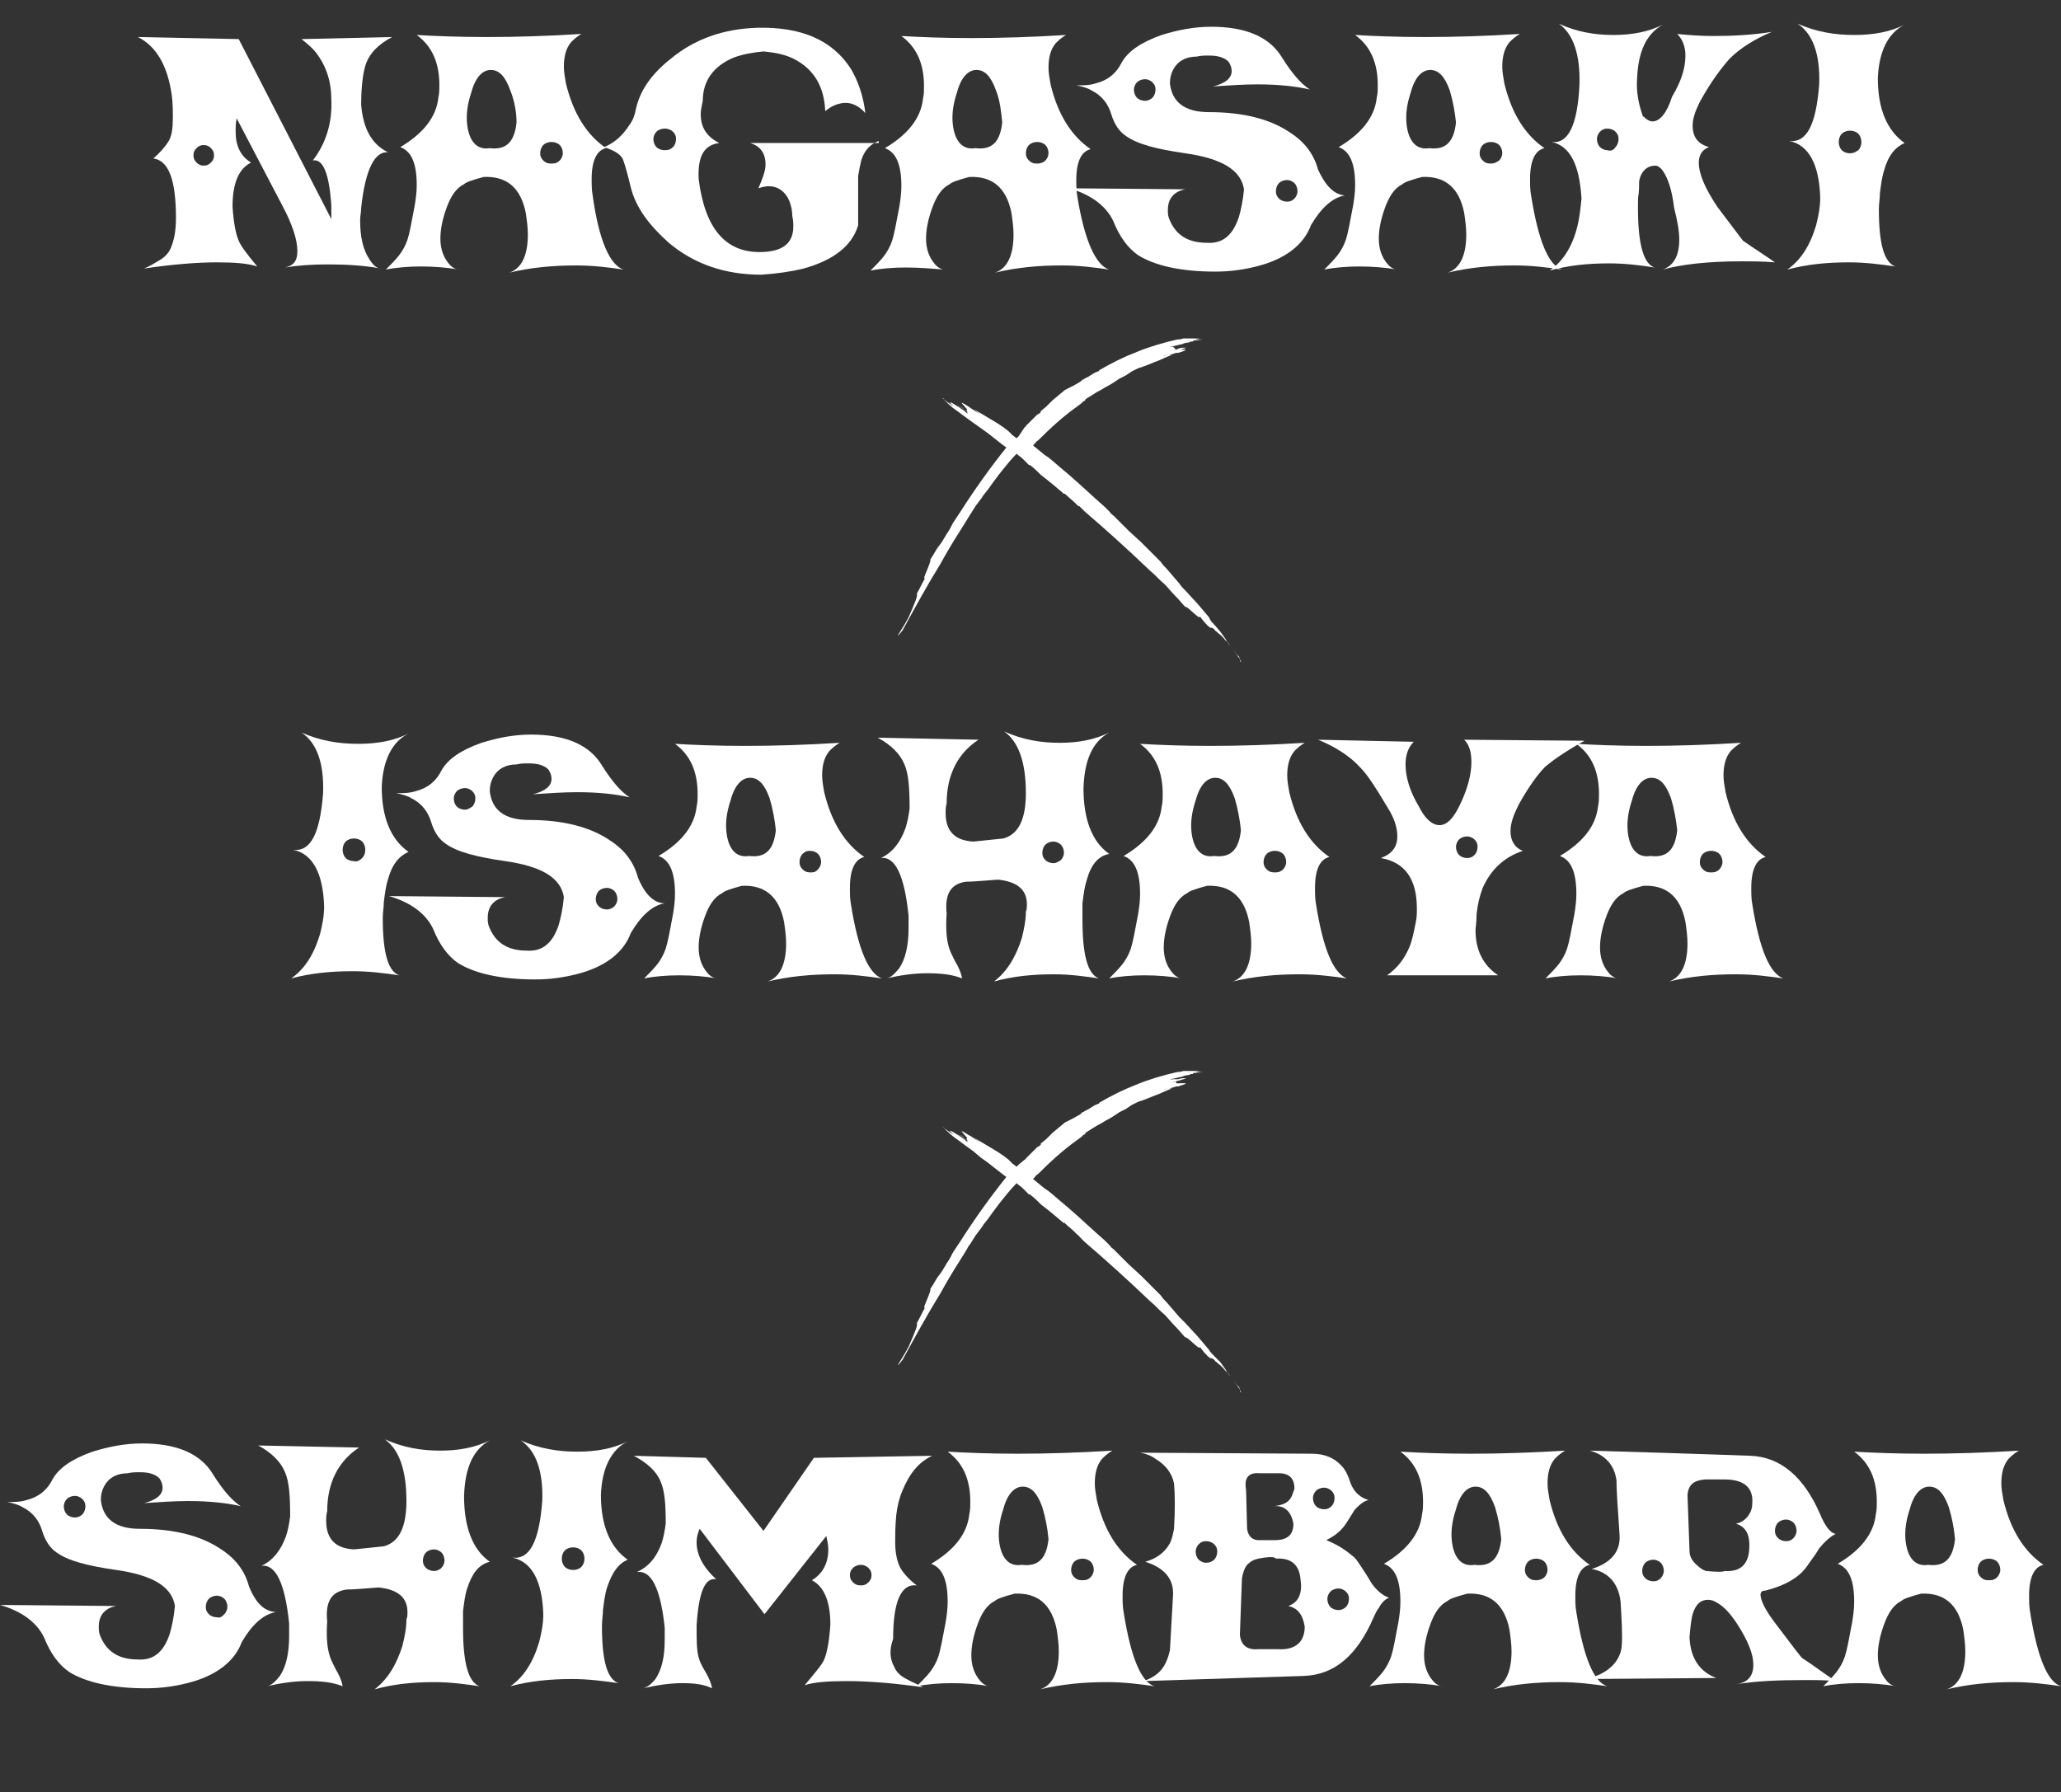
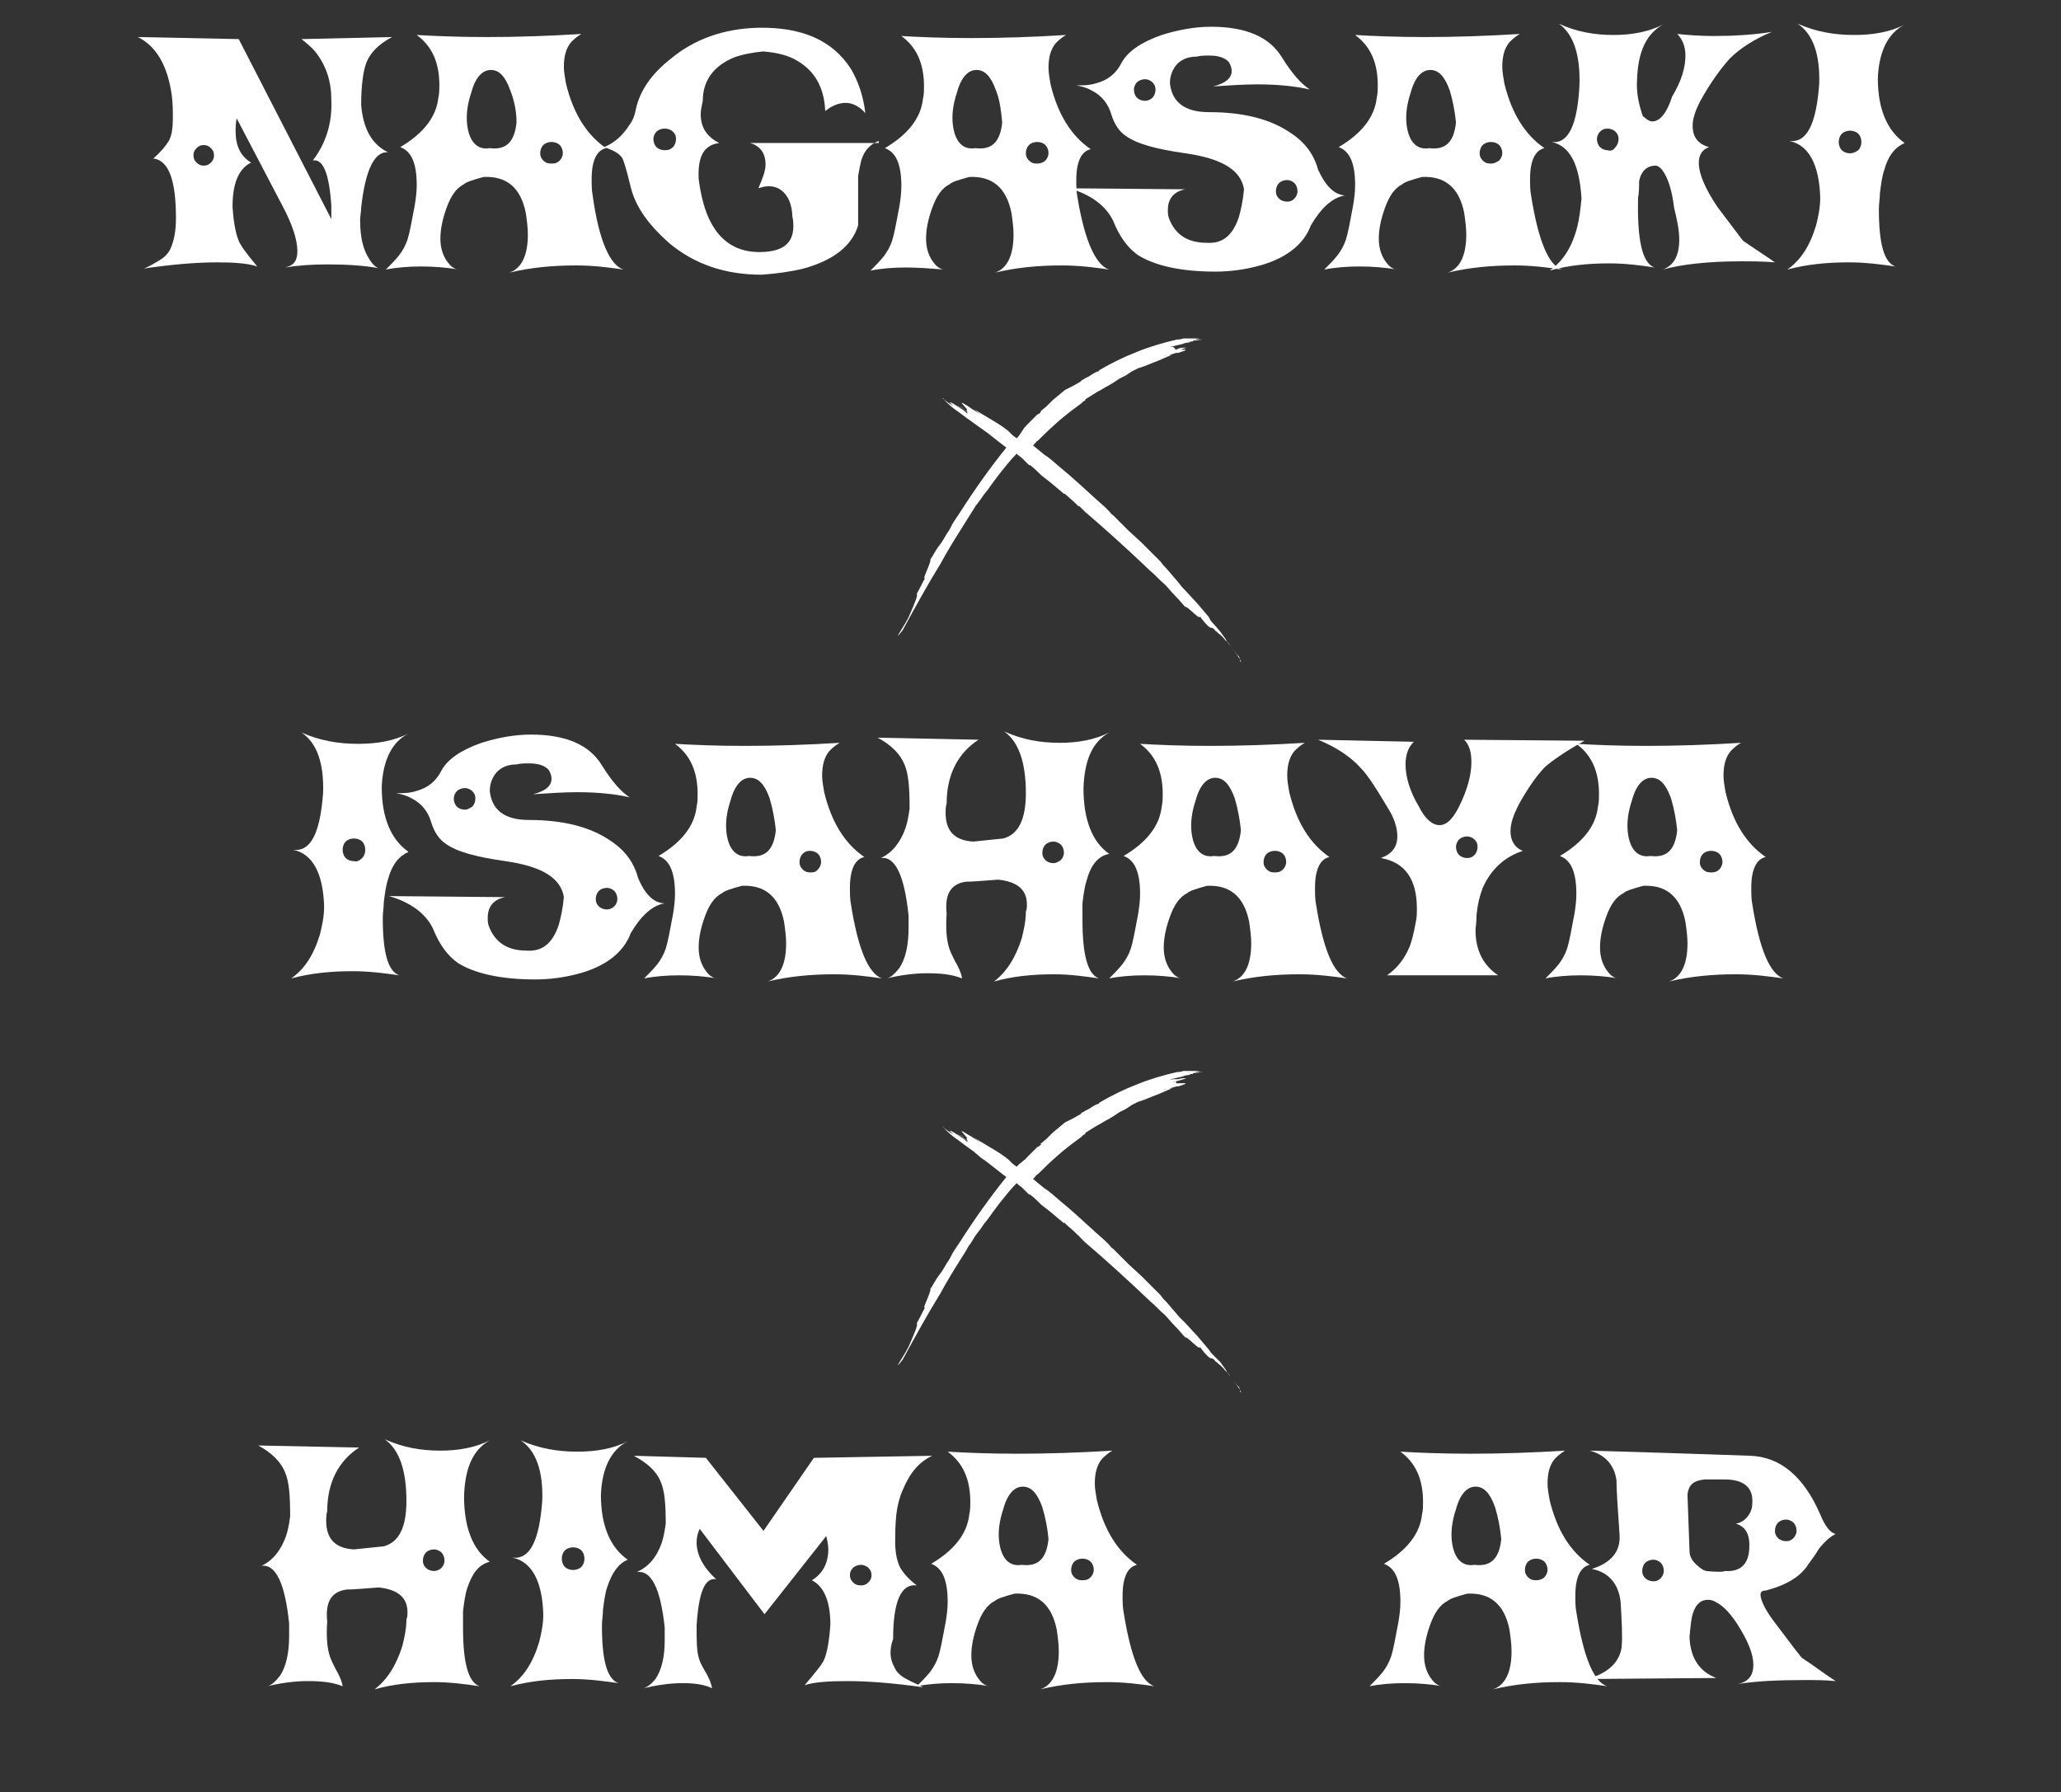
<svg xmlns="http://www.w3.org/2000/svg" version="1.1" id="レイヤー_1" x="0px" y="0px" viewBox="0 0 200.3 174.2" style="enable-background:new 0 0 200.3 174.2;" xml:space="preserve">
  <rect x="0" y="0" width="200.3" height="174.2" fill="#333333" stroke="none" />
  <style type="text/css">
	.st0{fill:#FFFFFF;}
	.st1{enable-background:new    ;}
</style>
  <path class="st0" d="M120.6,64.2l-1-1.4c-0.2-0.2-0.4-0.5-0.5-0.7l-0.5-0.7l-0.6-0.7c-0.2-0.2-0.4-0.4-0.5-0.7l-1.1-1.3l-1.2-1.3  c-0.2-0.2-0.4-0.4-0.6-0.7l-0.6-0.7l-0.6-0.7c-0.2-0.2-0.4-0.4-0.6-0.7l-1.2-1.2l-0.7-0.7l-1.2-1.1l-1.5-1.5  c-0.2-0.1-0.3-0.3-0.4-0.4l-0.4-0.4l-0.9-0.8c-1.2-1.1-2.4-2.2-3.5-3.1c-0.6-0.5-1-0.9-1.5-1.2l-1.1-0.9l0,0  c0.2-0.2,0.3-0.4,0.5-0.5c1.2-1.2,2.4-2.3,3.8-3.3l0.4-0.3l0.2-0.2c0.1,0,0.2-0.1,0.2-0.2l0.8-0.5c0.3-0.2,0.5-0.3,0.7-0.4l0.5-0.3  l0.2-0.1l0.5-0.3l0.3-0.2l0.3-0.2l0.6-0.3l0.3-0.2l0.3-0.2l0.6-0.3l0.3-0.1c0.1,0,0.2-0.1,0.3-0.1l1-0.4c0.6-0.2,1.1-0.5,1.7-0.7  l-0.4,0c-0.2,0-0.3,0.1-0.4,0.1c0.2-0.1,0.3-0.1,0.5-0.1l0.4-0.1l0.3-0.1h0.2c1.3-0.4,0.6-0.3,0-0.3c-0.2,0-0.2,0-0.2,0s0-0.1-0.3,0  l0.3-0.1h0.2l0.6-0.1c-0.2,0-0.4,0-0.6,0.1l-0.4,0.2h-0.1h0.3l0.4-0.1l0.6-0.2c-0.3,0-0.5,0-0.8,0.1l-0.3,0l-0.2-0.2  c-0.1,0-0.2,0.1-0.2,0c0.4-0.1,0.9-0.2,1.3-0.3c-0.2,0-0.4,0-0.6,0.1l0.9-0.2c0.1,0,0.2,0,0.3-0.1h0.2c0.1-0.1,0.1-0.1,0-0.1h-0.2  c-0.1,0-0.3,0-0.4,0.1l0.2-0.1h0.2h0.4c0.3-0.1,0.6-0.1,0.8-0.1l0,0c-0.2,0-0.6,0-0.8,0.1l0.8-0.1h-0.2c-0.2,0-0.4,0-0.6,0l0.5-0.1  H115c-0.3,0.1-0.5,0.1-0.6,0.1c-1.3,0.3-2.7,0.7-3.9,1.2c-1.3,0.5-2.5,1.1-3.7,1.8c0,0.1,0.2,0-0.1,0.1s-0.6,0.3-0.9,0.5l-0.4,0.2  c-0.1,0.1-0.1,0.1-0.2,0.1l-0.2,0.2v0l-0.7,0.4l-0.2,0.1l-0.2,0.1l-0.4,0.2l-0.6,0.5l-0.6,0.5l-0.3,0.3l-0.3,0.3l-0.6,0.5  c0.1,0,0.1,0,0,0.1l-0.1,0.1l-0.2,0.1l-0.3,0.3c-0.2,0.2-0.4,0.4-0.6,0.6l-0.2,0.2c0,0.1-0.1,0.1-0.1,0.1L99,42.4l-0.2,0.2l-0.4-0.3  l-0.2-0.2L98,41.9c-0.6-0.5-1.3-0.9-1.8-1.2l-1.5-0.9l0.6,0.5c-0.4-0.3-0.8-0.5-1.2-0.8c-1.1-0.7-0.5-0.2-0.2,0.2  c0.3,0.2-0.2,0,0.2,0.4l-0.4-0.3l-0.4-0.3c0.2,0.1,0.3,0.2,0.4,0.3s0.4,0.3,0.3,0.3c-0.3-0.2-0.7-0.5-1-0.7c0.2,0.2,0.4,0.3,0.6,0.4  c0.3,0.2,0.5,0.4,0.4,0.4c-0.3-0.3-0.6-0.5-1-0.7l0.5,0.3c-1-0.7-1.6-1-0.8-0.3c-0.3-0.2-0.8-0.5-1.1-0.8l0,0l0.6,0.4l-0.6-0.4  c0.1,0,0.1,0,0.1,0.1l0.4,0.3l-0.4-0.3c0.1,0.1,0.2,0.2,0.3,0.3c0.4,0.4,0.8,0.7,1.1,0.9l0.4,0.3l0.4,0.3l0.7,0.5l0.7,0.5l0.7,0.5  l1.4,1.1l0.4,0.3c-1.6,2-3.1,4.1-4.5,6.3l-0.6,0.9c-0.2,0.3-0.3,0.6-0.5,0.9c-0.3,0.4-0.5,0.9-0.9,1.4s-0.6,1-0.9,1.4  c0.1,0-0.1,0.5-0.3,1s-0.4,0.9-0.2,0.8c-0.3,0.5-0.5,1-0.8,1.5c0.1,0.2-0.1,0.7-0.8,2.3c-0.3,0.6-0.9,1.5-1,1.7  c-0.2,0.4,0.6-0.7,0.4-0.4c1.2-2.2,2.4-4.4,3.7-6.5c0.6-1.1,1.2-2.1,1.9-3.2c0.2-0.3,0.3-0.5,0.5-0.8s0.3-0.5,0.5-0.8l0.5-0.8  l0.6-0.8l0.2-0.3l0.4-0.5l0.5-0.7l0.6-0.8c0.5-0.6,1-1.3,1.7-2c0.2,0.2,0.4,0.3,0.6,0.5c0.2,0.2,0.4,0.4,0.6,0.6h0.1  c0.4,0.3,0.8,0.7,1.1,1c0.8,0.6,1.5,1.2,2.2,1.8c0,0,0,0,0.1,0c0.3,0.3,0.7,0.6,1.1,1l0.2,0.2c0,0,0.1,0,0.1,0  c0.2,0.2,0.3,0.3,0.5,0.5c2.1,1.8,4.2,3.7,6.4,5.8c0.5,0.4,0.9,0.9,1.4,1.3c0.3,0.3,0.6,0.7,1,1.1s0.7,0.8,1,1.1  c0.1-0.2,1.5,1.4,1.4,0.9c0.3,0.4,0.6,0.8,1,1.1c0.2,0,0.4,0.1,0.5,0.3c0.2,0.1,0.3,0.3,0.5,0.4l0.3,0.3c0.1,0.1,0.2,0.3,0.4,0.4  c0.4,0.5,0.9,1.3,1.1,1.4C120.9,64.9,120.3,64,120.6,64.2z" />
  <path class="st0" d="M120.6,135.2l-1-1.4c-0.2-0.2-0.4-0.5-0.5-0.7l-0.5-0.7l-0.6-0.6c-0.2-0.2-0.4-0.4-0.5-0.6l-1.1-1.3l-1.2-1.3  c-0.2-0.2-0.4-0.4-0.6-0.6l-0.6-0.7l-0.6-0.7c-0.2-0.2-0.4-0.4-0.6-0.7l-1.2-1.2l-0.7-0.7l-1.2-1.1l-1.5-1.5  c-0.2-0.1-0.3-0.3-0.4-0.4l-0.4-0.4l-0.9-0.8c-1.2-1.1-2.4-2.2-3.5-3.1c-0.6-0.5-1-0.9-1.5-1.2l-1.1-0.9l0,0  c0.2-0.2,0.3-0.4,0.5-0.5c1.2-1.2,2.4-2.3,3.8-3.3l0.4-0.3l0.2-0.2c0.1,0,0.2-0.1,0.2-0.2l0.8-0.5c0.3-0.2,0.5-0.3,0.7-0.4l0.5-0.3  l0.2-0.1l0.5-0.3l0.3-0.2l0.3-0.2l0.6-0.3l0.3-0.2l0.3-0.2l0.6-0.3l0.3-0.1c0.1,0,0.2-0.1,0.3-0.1l1-0.4c0.6-0.2,1.1-0.5,1.7-0.7  h-0.4c-0.2,0-0.3,0.1-0.4,0.1c0.2-0.1,0.3-0.1,0.5-0.1l0.4-0.1l0.3-0.1h0.2c1.3-0.4,0.6-0.3,0-0.3c-0.2,0-0.2,0-0.2-0.1s0-0.1-0.3,0  l0.3-0.1l0.2-0.1l0.6-0.1c-0.2,0-0.4,0-0.6,0.1l-0.4,0.2h-0.1l0.3-0.1l0.4-0.1l0.6-0.2c-0.3,0-0.5,0-0.8,0.1h-0.3l-0.2,0  c-0.1,0-0.2,0.1-0.2,0c0.4-0.1,0.9-0.2,1.3-0.3c-0.2,0-0.4,0-0.6,0.1l0.9-0.2c0.1,0,0.2,0,0.3-0.1h0.2c0.1-0.1,0.1-0.1,0-0.1h-0.2  c-0.1,0-0.3,0-0.4,0.1l0.2-0.1h0.2h0.4c0.3-0.1,0.6-0.1,0.8-0.1l0,0c-0.2,0-0.6,0-0.8,0.1l0.8-0.1h-0.2c-0.2,0-0.4,0-0.6,0l0.5-0.1  H115c-0.3,0.1-0.5,0.1-0.6,0.1c-1.3,0.3-2.7,0.7-3.9,1.2c-1.3,0.5-2.5,1.1-3.7,1.8c0,0.1,0.2,0-0.1,0.1s-0.6,0.3-0.9,0.5l-0.4,0.2  c-0.1,0.1-0.1,0.1-0.2,0.1l-0.2,0.2l0,0l-0.7,0.4l-0.2,0.1l-0.2,0.1l-0.4,0.2l-0.6,0.5l-0.6,0.5l-0.3,0.3l-0.3,0.3l-0.6,0.5  c0.1,0,0.1,0,0,0.1l-0.1,0.1l-0.2,0.1l-0.3,0.3c-0.2,0.2-0.4,0.4-0.6,0.6l-0.2,0.2c0,0.1-0.1,0.1-0.1,0.1l-0.6,0.5l-0.2,0.2  l-0.4-0.3l-0.2-0.2l-0.2-0.2c-0.6-0.5-1.3-0.9-1.8-1.2l-1.5-0.9l0.6,0.5c-0.4-0.3-0.8-0.6-1.2-0.8c-1.1-0.7-0.5-0.2-0.2,0.2  c0.3,0.2-0.2,0,0.2,0.4l-0.4-0.3l-0.4-0.3c0.2,0.1,0.3,0.2,0.4,0.3s0.4,0.3,0.3,0.3c-0.3-0.2-0.7-0.5-1-0.7c0.2,0.2,0.4,0.3,0.6,0.4  c0.3,0.2,0.5,0.4,0.4,0.4c-0.3-0.3-0.6-0.5-1-0.7l0.5,0.3c-1-0.7-1.6-1-0.8-0.3c-0.3-0.2-0.8-0.5-1.1-0.8l0,0l0.6,0.4l-0.6-0.4  c0.1,0,0.1,0.1,0.1,0.1l0.4,0.3l-0.4-0.3c0.1,0.1,0.2,0.2,0.3,0.3c0.4,0.4,0.8,0.7,1.1,0.9l0.4,0.3l0.4,0.3l0.7,0.5l0.7,0.6l0.7,0.5  l1.4,1.1l0.4,0.3c-1.6,2-3.1,4.1-4.5,6.3l-0.6,0.9c-0.2,0.3-0.3,0.6-0.5,0.9c-0.3,0.4-0.5,0.9-0.9,1.4s-0.6,1-0.9,1.4  c0.1,0-0.1,0.5-0.3,1s-0.4,0.9-0.2,0.8c-0.3,0.5-0.5,1-0.8,1.5c0.1,0.2-0.1,0.7-0.8,2.3c-0.3,0.6-0.9,1.5-1,1.7  c-0.2,0.4,0.6-0.7,0.4-0.4c1.2-2.2,2.4-4.4,3.7-6.5c0.6-1.1,1.2-2.1,1.9-3.2c0.2-0.3,0.3-0.5,0.5-0.8s0.3-0.6,0.5-0.8l0.5-0.8  l0.6-0.8l0.2-0.3l0.4-0.5l0.5-0.7l0.6-0.8c0.5-0.6,1-1.3,1.7-2c0.2,0.2,0.4,0.3,0.6,0.5c0.2,0.2,0.4,0.4,0.6,0.6h0.1  c0.4,0.3,0.8,0.7,1.1,1c0.8,0.6,1.5,1.2,2.2,1.8c0-0.1,0-0.1,0.1,0c0.3,0.3,0.7,0.6,1.1,1l0.2,0.2c0,0,0.1,0,0.1,0.1  c0.2,0.2,0.3,0.3,0.5,0.5c2.1,1.8,4.2,3.7,6.4,5.8c0.5,0.4,0.9,0.9,1.4,1.3c0.3,0.3,0.6,0.7,1,1.1s0.7,0.8,1,1.1  c0.1-0.2,1.5,1.4,1.4,0.9c0.3,0.4,0.6,0.8,1,1.1c0.2,0,0.4,0.1,0.5,0.3c0.2,0.1,0.3,0.3,0.5,0.4l0.3,0.3c0.1,0.1,0.2,0.3,0.4,0.4  c0.4,0.5,0.9,1.3,1.1,1.4C120.9,135.9,120.3,135,120.6,135.2z" />
  <g class="st1">
    <path class="st0" d="M28.9,24.4c0-1.1-0.5-2.6-1.4-4.3L23,11.5c-0.1,0.5-0.1,0.9-0.1,1.3c0,1.4,0.5,2.4,1.5,3   c-1.2,0.6-1.8,2-1.8,4.3c0.1,1.5,0.3,2.6,0.6,3.3c0.2,0.5,0.8,1.3,1.8,2.5c-0.9-0.3-2.2-0.4-3.9-0.4c-2,0-4.4,0.2-7.1,0.6   c0.5-0.2,1-0.5,1.5-0.8c0.5-0.3,0.9-0.7,1.1-1.2c0.3-0.7,0.5-1.6,0.5-2.9c0-3.7-0.7-5.6-2.2-5.8c0.7-0.6,1.2-1.2,1.5-1.7   s0.4-1.3,0.4-2.3c0-0.5,0-1.3-0.1-2.1c-0.4-2.9-1.5-4.8-3.3-5.7l9.8,0.2l9,17.5c0-0.4,0-0.8,0-1.3c-0.2-3.1-0.8-4.6-1.8-4.4   c1.3-1.7,1.9-3.7,1.8-5.9c0-1.8-0.5-3.3-1.5-4.6c-0.4-0.5-0.9-0.9-1.4-1.3l8.8-0.2c-1.3,0.7-2.1,1.5-2.5,2.5   c-0.3,0.8-0.5,2.2-0.5,4.1c0.2,2.3,1,3.8,2.6,4.6c-1.3-0.1-2.2,1.7-2.6,5.4c0,0.4-0.1,0.8-0.1,1.2c0,1.7,0.3,2.9,0.9,3.8   c0.3,0.5,0.7,0.9,1.1,0.9c-1.6-0.3-3.3-0.4-5.2-0.4c-1.5,0-2.9,0.1-4.1,0.3C28.6,25.8,28.9,25.3,28.9,24.4z M20.5,15.8   c0.2-0.2,0.3-0.4,0.3-0.7s-0.1-0.5-0.3-0.7c-0.2-0.2-0.4-0.3-0.7-0.3c-0.3,0-0.5,0.1-0.7,0.3c-0.2,0.2-0.3,0.4-0.3,0.7   s0.1,0.5,0.3,0.7c0.2,0.2,0.4,0.3,0.7,0.3C20.1,16.1,20.3,16,20.5,15.8z" />
    <path class="st0" d="M60.6,26.2c-1.4-0.2-2.9-0.4-4.6-0.4c-2.3,0-4.4,0.2-6.5,0.7c1.2-0.4,1.8-1.7,1.8-3.7c0-0.7-0.1-1.4-0.2-2.1   c-0.5-2.5-1.9-3.6-4.1-3.5c-1.1,0.3-1.7,0.5-1.9,0.7c-0.8,0.4-1.3,1.2-1.7,2.3c-0.4,1.1-0.6,2.1-0.6,3c0,1,0.3,1.8,0.8,2.4   c0.3,0.4,0.7,0.6,1,0.6c-1.2-0.2-2.4-0.3-3.7-0.3c-1.2,0-2.4,0.1-3.4,0.3c0.5-0.5,0.9-0.9,1.3-1.4c0.3-0.4,0.6-0.9,0.8-1.5   c0.2-0.6,0.4-1.7,0.7-3.3c0.1-0.6,0.2-1.3,0.2-2c0-2.1-0.5-3.3-1.6-3.7c2.2-1.3,3.5-2.9,3.7-4.8c0.1-0.4,0.1-0.9,0.1-1.2   c0-2.2-0.7-3.8-2.2-4.9c1.7,0.1,4,0.2,6.8,0.2c2.9,0,6-0.1,9.2-0.3c-0.5,0.3-0.8,0.6-1,0.8c-0.5,0.6-0.7,1.4-0.7,2.4   c0,0.5,0.1,1,0.2,1.6c0.7,2.9,2,5,3.9,6.3c-0.9,0.2-1.4,1.2-1.4,3c0,0.5,0,1.1,0.1,1.6C58.2,23.4,59.3,25.8,60.6,26.2z M49.6,8.8   c-0.5-1.4-1.1-2-1.9-2c-0.8,0-1.5,0.7-1.9,2.2c-0.4,1.2-0.5,2.2-0.4,3.1c0.2,1.7,1,2.5,2.2,2.3c1.6,0.2,2.4-0.6,2.6-2.5   C50.2,10.9,50,9.8,49.6,8.8z M54.4,15.6c0.2-0.2,0.3-0.5,0.3-0.7c0-0.3-0.1-0.6-0.3-0.8c-0.2-0.2-0.5-0.3-0.8-0.3s-0.6,0.1-0.8,0.3   c-0.2,0.2-0.3,0.5-0.3,0.8c0,0.3,0.1,0.5,0.3,0.7c0.2,0.2,0.4,0.3,0.8,0.3S54.2,15.8,54.4,15.6z" />
    <path class="st0" d="M85.4,13.7c-0.8,0.3-1.4,0.9-1.7,1.9c-0.1,0.4-0.2,0.9-0.3,1.5v4.8c-0.6,2-2.4,3.4-5.3,4.2   c-1.2,0.3-2.6,0.5-4.1,0.6c-3.5,0-6.5-1-9-3.1c-1.9-1.7-3.2-3.4-3.7-5.4c-0.4-1.7-0.7-2.6-0.8-2.8c-0.3-0.5-0.9-0.8-1.8-1.1   c1-0.4,1.8-1.1,2.5-2.2c0.3-0.4,0.5-0.9,0.6-1.5c0.4-1.8,1.5-3.4,3.4-4.9c2.3-1.9,5.1-2.9,8.4-3c4.3-0.1,7.3,1.2,9.1,4   c0.7,1.2,1.2,2.6,1.4,4.3c-0.5-0.6-1.2-1-1.9-1c-0.7,0-1.4,0.3-2,0.8c-0.1-2.4-1.1-4.1-3.1-5.1c-0.8-0.4-1.8-0.6-2.9-0.7   c-1.1,0.1-2.1,0.3-2.9,0.6c-1.9,0.8-3,2.2-3,4.2c-0.1,0.5-0.2,0.9-0.2,1.3c0,1.3,0.6,2.2,1.8,2.8c-1.5,0.2-2.1,1.3-2,3.5   c0.6,4.8,2.6,7.1,5.9,7.1c2.2,0,3.3-0.8,3.3-2.5c0-0.2,0-0.6-0.1-1c0-0.5-0.1-1-0.3-1.5c-0.4-0.9-1.1-1.4-2-1.4   c-0.3,0-0.7,0.1-1,0.2c0.4-0.9,0.7-1.7,0.7-2.3c0-1.1-0.5-1.8-1.5-2.1H85.4z M65.4,14.3c0.2-0.2,0.3-0.5,0.3-0.8   c0-0.3-0.1-0.5-0.3-0.7s-0.5-0.3-0.8-0.3c-0.3,0-0.6,0.1-0.8,0.3s-0.3,0.5-0.3,0.7c0,0.3,0.1,0.6,0.3,0.8s0.5,0.3,0.8,0.3   C65,14.6,65.2,14.5,65.4,14.3z" />
    <path class="st0" d="M107.8,26.2c-1.4-0.2-2.9-0.4-4.6-0.4c-2.3,0-4.4,0.2-6.5,0.7c1.2-0.4,1.8-1.7,1.8-3.7c0-0.7-0.1-1.4-0.2-2.1   c-0.5-2.5-1.9-3.6-4.1-3.5c-1.1,0.3-1.7,0.5-1.9,0.7c-0.8,0.4-1.3,1.2-1.7,2.3c-0.4,1.1-0.6,2.1-0.6,3c0,1,0.3,1.8,0.8,2.4   c0.3,0.4,0.7,0.6,1,0.6C90.5,26.1,89.3,26,88,26c-1.2,0-2.4,0.1-3.4,0.3c0.5-0.5,0.9-0.9,1.3-1.4c0.3-0.4,0.6-0.9,0.8-1.5   c0.2-0.6,0.4-1.7,0.7-3.3c0.1-0.6,0.2-1.3,0.2-2c0-2.1-0.5-3.3-1.6-3.7c2.2-1.3,3.5-2.9,3.7-4.8c0.1-0.4,0.1-0.9,0.1-1.2   c0-2.2-0.7-3.8-2.2-4.9c1.7,0.1,4,0.2,6.8,0.2c2.9,0,6-0.1,9.2-0.3c-0.5,0.3-0.8,0.6-1,0.8c-0.5,0.6-0.7,1.4-0.7,2.4   c0,0.5,0.1,1,0.2,1.6c0.7,2.9,2,5,3.9,6.3c-0.9,0.2-1.4,1.2-1.4,3c0,0.5,0,1.1,0.1,1.6C105.4,23.4,106.5,25.8,107.8,26.2z    M96.8,8.8c-0.5-1.4-1.1-2-1.9-2c-0.8,0-1.5,0.7-1.9,2.2c-0.4,1.2-0.5,2.2-0.4,3.1c0.2,1.7,1,2.5,2.2,2.3c1.6,0.2,2.4-0.6,2.6-2.5   C97.3,10.9,97.2,9.8,96.8,8.8z M101.6,15.6c0.2-0.2,0.3-0.5,0.3-0.7c0-0.3-0.1-0.6-0.3-0.8c-0.2-0.2-0.5-0.3-0.8-0.3   c-0.3,0-0.6,0.1-0.8,0.3c-0.2,0.2-0.3,0.5-0.3,0.8c0,0.3,0.1,0.5,0.3,0.7c0.2,0.2,0.4,0.3,0.8,0.3   C101.1,15.9,101.4,15.8,101.6,15.6z" />
    <path class="st0" d="M130.7,19c-1.2,0.2-2.3,1.2-3.3,2.9c-0.7,1.9-2.5,3.3-5.3,4c-1.2,0.3-2.5,0.5-4,0.5c-3.4,0-5.9-0.6-7.5-1.6   c-1-0.7-1.8-1.8-2.4-3.3c-0.7-1.5-2.2-2.6-4.3-3.2l11.3,0.1c-1.1,0.2-1.7,0.9-1.7,2c0,0.3,0,0.5,0.1,0.8c0.6,1.6,1.8,2.4,3.7,2.4   c1.5,0.1,2.5-0.7,3.1-2.5c0.2-0.7,0.4-1.6,0.5-2.7c-0.3-1.9-2.2-3-5.7-3.5c-2.8-0.4-4.7-0.9-5.8-1.7c-0.6-0.4-1.1-1.1-1.4-2.1   c-0.3-1-0.9-1.8-1.9-2.3c-0.5-0.3-1-0.4-1.5-0.5c0.6,0,1.3,0,1.9-0.2c1.2-0.3,2-1,2.5-2c0.6-1.1,1.9-2,3.9-2.7   c1.6-0.5,3.2-0.8,4.8-0.8c3.4,0,5.7,1,6.9,3c1,1.6,1.9,2.6,2.7,3.1c-1.3-0.3-3-0.5-5.1-0.5c-1.3,0-2.8,0.1-4.3,0.2   c1.2-0.3,1.8-0.8,1.8-1.5c0-0.3-0.1-0.6-0.3-0.9c-0.4-0.4-1-0.6-1.9-0.6c-0.4,0-0.8,0-1.2,0.1c-1.1,0-1.9,0.5-2.3,1.3   c-0.2,0.4-0.3,0.8-0.3,1.3c0.2,1.8,1.4,2.8,3.8,2.8c3.4,0,6,0.7,7.9,2c1.4,0.9,2.3,2.1,2.7,3.6C128.9,18.2,129.7,18.9,130.7,19z    M112,9.5c0.2-0.2,0.3-0.5,0.3-0.8c0-0.3-0.1-0.5-0.3-0.7c-0.2-0.2-0.5-0.3-0.7-0.3c-0.3,0-0.6,0.1-0.8,0.3   c-0.2,0.2-0.3,0.5-0.3,0.7c0,0.3,0.1,0.6,0.3,0.8s0.5,0.3,0.8,0.3C111.5,9.8,111.8,9.7,112,9.5z M125.8,19.3   c0.2-0.2,0.3-0.5,0.3-0.7c0-0.3-0.1-0.6-0.3-0.8c-0.2-0.2-0.5-0.3-0.7-0.3c-0.3,0-0.6,0.1-0.8,0.3c-0.2,0.2-0.3,0.5-0.3,0.8   c0,0.3,0.1,0.5,0.3,0.7s0.5,0.3,0.8,0.3C125.4,19.6,125.6,19.5,125.8,19.3z" />
    <path class="st0" d="M151.8,26.2c-1.4-0.2-2.9-0.4-4.6-0.4c-2.3,0-4.4,0.2-6.5,0.7c1.2-0.4,1.8-1.7,1.8-3.7c0-0.7-0.1-1.4-0.2-2.1   c-0.5-2.5-1.9-3.6-4.1-3.5c-1.1,0.3-1.7,0.5-1.9,0.7c-0.8,0.4-1.3,1.2-1.7,2.3s-0.6,2.1-0.6,3c0,1,0.3,1.8,0.8,2.4   c0.3,0.4,0.7,0.6,1,0.6c-1.2-0.2-2.4-0.3-3.7-0.3c-1.2,0-2.4,0.1-3.4,0.3c0.5-0.5,0.9-0.9,1.3-1.4c0.3-0.4,0.6-0.9,0.8-1.5   c0.2-0.6,0.4-1.7,0.7-3.3c0.1-0.6,0.2-1.3,0.2-2c0-2.1-0.5-3.3-1.6-3.7c2.2-1.3,3.5-2.9,3.7-4.8c0.1-0.4,0.1-0.9,0.1-1.2   c0-2.2-0.7-3.8-2.2-4.9c1.7,0.1,4,0.2,6.8,0.2c2.9,0,6-0.1,9.2-0.3c-0.5,0.3-0.8,0.6-1,0.8c-0.5,0.6-0.7,1.4-0.7,2.4   c0,0.5,0.1,1,0.2,1.6c0.7,2.9,2,5,3.9,6.3c-0.9,0.2-1.4,1.2-1.4,3c0,0.5,0,1.1,0.1,1.6C149.5,23.4,150.5,25.8,151.8,26.2z    M140.9,8.8c-0.5-1.4-1.1-2-1.9-2c-0.8,0-1.5,0.7-1.9,2.2c-0.4,1.2-0.5,2.2-0.4,3.1c0.2,1.7,1,2.5,2.2,2.3c1.6,0.2,2.4-0.6,2.6-2.5   C141.4,10.9,141.2,9.8,140.9,8.8z M145.7,15.6c0.2-0.2,0.3-0.5,0.3-0.7c0-0.3-0.1-0.6-0.3-0.8c-0.2-0.2-0.5-0.3-0.8-0.3   c-0.3,0-0.6,0.1-0.8,0.3c-0.2,0.2-0.3,0.5-0.3,0.8c0,0.3,0.1,0.5,0.3,0.7c0.2,0.2,0.4,0.3,0.8,0.3   C145.2,15.9,145.4,15.8,145.7,15.6z" />
    <path class="st0" d="M169.4,23.4c1,0.7,2.1,1.4,3.1,2.1c-1.2-0.1-2.3-0.1-3.3-0.1c-3.2,0-5.8,0.3-7.6,0.8c1.1-0.4,1.6-1.4,1.6-2.9   c0-0.9-0.2-1.9-0.5-3.1c-0.2-1.7-0.6-2.9-1.1-3.6c-0.2-0.3-0.5-0.5-0.7-0.5c-0.8,0-1.4,0.5-1.6,1.5c0,0.5,0,1.1-0.1,1.6   c-0.1,4.1,0.4,6.4,1.6,6.8c-1.3-0.2-2.8-0.4-4.4-0.4c-2.1,0-4,0.2-5.8,0.7c1.3-0.9,2.2-2.3,2.7-4.3c0.2-0.8,0.3-1.7,0.4-2.7   c-0.2-3.3-1.1-5.1-2.9-5.5c1.6,0.2,2.5-1.6,2.7-5.5c0.1-3-0.6-5-2-6c1.7,0.8,3.5,1.1,5.3,1.1c1.8,0,3.4-0.3,4.8-1   c-1.6,0.9-2.4,2.6-2.5,5.3c-0.1,1.3,0.2,2.6,0.6,3.7c0,0,0,0,0-0.1c0.3,0.3,0.6,0.5,0.9,0.5c0.7,0,1.4-0.8,1.9-2.4   c0.9-1.5,1.3-2.8,1.3-4c0-0.9-0.3-1.6-0.8-2.1c1,0.1,2.2,0.2,3.5,0.2c1.9,0,3.8-0.1,5.7-0.4c-1.7,0.7-3.1,1.6-4.1,2.6   c-0.8,0.9-1.8,2.2-2.9,4.2c-0.4,0.8-0.7,1.6-0.7,2.3c0,1.1,0.5,1.8,1.6,2.1c-0.6,0.2-1,0.7-1,1.5c0,1.1,0.6,2.5,1.8,4.3   C168.5,22.2,169.3,23.3,169.4,23.4z M157,14.3c0.2-0.2,0.3-0.5,0.3-0.8c0-0.3-0.1-0.5-0.3-0.7c-0.2-0.2-0.5-0.3-0.8-0.3   c-0.3,0-0.5,0.1-0.7,0.3s-0.3,0.5-0.3,0.7c0,0.3,0.1,0.6,0.3,0.8s0.5,0.3,0.7,0.3C156.6,14.7,156.8,14.6,157,14.3z" />
    <path class="st0" d="M183.1,16.6c-0.2,0.6-0.3,1.4-0.4,2.2c0,0.5-0.1,1-0.1,1.5c0,3.4,0.5,5.2,1.6,5.6c-1.4-0.2-2.9-0.4-4.5-0.4   c-2.2,0-4.1,0.2-6,0.7c1.3-0.9,2.2-2.3,2.8-4.3c0.2-0.8,0.4-1.7,0.4-2.7c-0.1-3.2-1.1-5.1-3-5.5c1.7,0.2,2.6-1.6,2.9-5.5   c0.1-2.9-0.6-4.9-2.1-5.9c1.8,0.8,3.6,1.1,5.5,1.1c1.9,0,3.5-0.3,4.9-1c-1.6,0.8-2.5,2.6-2.6,5.2c0,3,0.9,5.1,2.6,6.3   C184.2,14.3,183.5,15.1,183.1,16.6z M180.6,14.6c0.2-0.2,0.3-0.5,0.3-0.8c0-0.3-0.1-0.6-0.3-0.8c-0.2-0.2-0.5-0.3-0.8-0.3   c-0.3,0-0.6,0.1-0.8,0.3c-0.2,0.2-0.3,0.5-0.3,0.8c0,0.3,0.1,0.6,0.3,0.8c0.2,0.2,0.5,0.3,0.8,0.3   C180.1,14.9,180.3,14.8,180.6,14.6z" />
  </g>
  <g class="st1">
    <path class="st0" d="M37.7,85.5c-0.2,0.6-0.3,1.4-0.4,2.2c0,0.5-0.1,1-0.1,1.5c0,3.4,0.5,5.2,1.6,5.6c-1.4-0.2-2.9-0.4-4.5-0.4   c-2.2,0-4.1,0.2-6,0.7c1.3-0.9,2.2-2.3,2.8-4.3c0.2-0.8,0.4-1.7,0.4-2.7c-0.1-3.2-1.1-5.1-3-5.5c1.7,0.2,2.6-1.6,2.9-5.5   c0.1-2.9-0.6-4.9-2.1-5.9c1.8,0.8,3.6,1.1,5.5,1.1c1.9,0,3.5-0.3,4.9-1c-1.6,0.8-2.5,2.6-2.6,5.2c0,3,0.9,5.1,2.6,6.3   C38.8,83.2,38.1,84,37.7,85.5z M35.2,83.4c0.2-0.2,0.3-0.5,0.3-0.8c0-0.3-0.1-0.6-0.3-0.8s-0.5-0.3-0.8-0.3c-0.3,0-0.6,0.1-0.8,0.3   c-0.2,0.2-0.3,0.5-0.3,0.8c0,0.3,0.1,0.6,0.3,0.8c0.2,0.2,0.5,0.3,0.8,0.3C34.7,83.8,35,83.6,35.2,83.4z" />
    <path class="st0" d="M64.6,87.8c-1.2,0.2-2.3,1.2-3.3,2.9c-0.7,1.9-2.5,3.3-5.3,4c-1.2,0.3-2.5,0.5-4,0.5c-3.4,0-5.9-0.6-7.5-1.6   c-1-0.7-1.8-1.8-2.4-3.3c-0.7-1.5-2.2-2.6-4.3-3.2l11.3,0.1c-1.1,0.2-1.7,0.9-1.7,2c0,0.3,0,0.5,0.1,0.8c0.6,1.6,1.8,2.4,3.7,2.4   c1.5,0.1,2.5-0.7,3.1-2.5c0.2-0.7,0.4-1.6,0.5-2.7c-0.3-1.9-2.2-3-5.7-3.5c-2.8-0.4-4.7-0.9-5.8-1.7c-0.6-0.4-1.1-1.1-1.4-2.1   c-0.3-1-0.9-1.8-1.9-2.3c-0.5-0.3-1-0.4-1.5-0.5c0.6,0,1.3,0,1.9-0.2c1.2-0.3,2-1,2.5-2c0.6-1.1,1.9-2,3.9-2.7   c1.6-0.5,3.2-0.8,4.8-0.8c3.4,0,5.7,1,6.9,3c1,1.6,1.9,2.6,2.7,3.1c-1.3-0.3-3-0.5-5.1-0.5c-1.3,0-2.8,0.1-4.3,0.2   c1.2-0.3,1.8-0.8,1.8-1.5c0-0.3-0.1-0.6-0.3-0.9c-0.4-0.4-1-0.6-1.9-0.6c-0.4,0-0.8,0-1.2,0.1c-1.1,0-1.9,0.5-2.3,1.3   c-0.2,0.4-0.3,0.8-0.3,1.3c0.2,1.8,1.4,2.8,3.8,2.8c3.4,0,6,0.7,7.9,2c1.4,0.9,2.3,2.1,2.7,3.6C62.7,87,63.6,87.8,64.6,87.8z    M45.9,78.4c0.2-0.2,0.3-0.5,0.3-0.8c0-0.3-0.1-0.5-0.3-0.7c-0.2-0.2-0.5-0.3-0.7-0.3c-0.3,0-0.6,0.1-0.8,0.3   c-0.2,0.2-0.3,0.5-0.3,0.7c0,0.3,0.1,0.6,0.3,0.8s0.5,0.3,0.8,0.3C45.4,78.7,45.6,78.6,45.9,78.4z M59.7,88.1   c0.2-0.2,0.3-0.5,0.3-0.7c0-0.3-0.1-0.6-0.3-0.8c-0.2-0.2-0.5-0.3-0.7-0.3c-0.3,0-0.6,0.1-0.8,0.3c-0.2,0.2-0.3,0.5-0.3,0.8   c0,0.3,0.1,0.5,0.3,0.7s0.5,0.3,0.8,0.3C59.2,88.4,59.5,88.3,59.7,88.1z" />
    <path class="st0" d="M85.7,95.1c-1.4-0.2-2.9-0.4-4.6-0.4c-2.3,0-4.4,0.2-6.5,0.7c1.2-0.4,1.8-1.7,1.8-3.7c0-0.7-0.1-1.4-0.2-2.1   c-0.5-2.5-1.9-3.6-4.1-3.5c-1.1,0.3-1.7,0.5-1.9,0.7c-0.8,0.4-1.3,1.2-1.7,2.3c-0.4,1.1-0.6,2.1-0.6,3c0,1,0.3,1.8,0.8,2.4   c0.3,0.4,0.7,0.6,1,0.6c-1.2-0.2-2.4-0.3-3.7-0.3c-1.2,0-2.4,0.1-3.4,0.3c0.5-0.5,0.9-0.9,1.3-1.4c0.3-0.4,0.6-0.9,0.8-1.5   c0.2-0.6,0.4-1.7,0.7-3.3c0.1-0.6,0.2-1.3,0.2-2c0-2.1-0.5-3.3-1.6-3.7c2.2-1.3,3.5-2.9,3.7-4.8c0.1-0.4,0.1-0.9,0.1-1.2   c0-2.2-0.7-3.8-2.2-4.9c1.7,0.1,4,0.2,6.8,0.2c2.9,0,6-0.1,9.2-0.3c-0.5,0.3-0.8,0.6-1,0.8c-0.5,0.6-0.7,1.4-0.7,2.4   c0,0.5,0.1,1,0.2,1.6c0.7,2.9,2,5,3.9,6.3c-0.9,0.2-1.4,1.2-1.4,3c0,0.5,0,1.1,0.1,1.6C83.4,92.3,84.4,94.6,85.7,95.1z M74.8,77.6   c-0.5-1.4-1.1-2-1.9-2c-0.8,0-1.5,0.7-1.9,2.2c-0.4,1.2-0.5,2.2-0.4,3.1c0.2,1.7,1,2.5,2.2,2.3c1.6,0.2,2.4-0.6,2.6-2.5   C75.3,79.7,75.1,78.6,74.8,77.6z M79.5,84.5c0.2-0.2,0.3-0.5,0.3-0.7c0-0.3-0.1-0.6-0.3-0.8c-0.2-0.2-0.5-0.3-0.8-0.3   S78.2,82.8,78,83c-0.2,0.2-0.3,0.5-0.3,0.8c0,0.3,0.1,0.5,0.3,0.7c0.2,0.2,0.4,0.3,0.8,0.3S79.3,84.7,79.5,84.5z" />
    <path class="st0" d="M105.6,85.6c-0.2,0.6-0.3,1.4-0.4,2.2c0,0.5,0,1,0,1.6c0,3.4,0.5,5.3,1.6,5.7c-1.4-0.2-2.8-0.4-4.4-0.4   c-2.1,0-4,0.2-5.8,0.7c1.2-0.9,2.1-2.3,2.7-4.2c0.2-0.8,0.4-1.7,0.4-2.6c0.1-0.2,0.1-0.5,0.1-0.7c0-1.4-0.9-2.2-2.8-2.4   c-1.4,0.1-2.4,0.2-3.1,0.2c-1.5,0.2-2.1,1.2-1.9,3.1c-0.1,1.5,0,2.5,0.2,3.2c0.1,0.4,0.3,0.8,0.6,1.4c0.3,0.5,0.6,1.1,0.7,1.7   c-1-0.4-2.1-0.5-3.4-0.5c-1.3,0-2.7,0.2-3.9,0.5c0.4-0.1,0.8-0.5,1.2-1c0.6-0.9,0.9-2.2,0.9-3.9c0-0.4,0-0.8,0-1.2   c-0.4-3.9-1.3-5.8-2.7-5.6c1.1-0.5,1.9-1.5,2.4-2.9c0.2-0.6,0.3-1.2,0.4-1.9c0-2-0.1-3.4-0.5-4.3c-0.4-1-1.3-1.9-2.6-2.6l9.8,0.2   c-2,1.3-3.1,3.4-3.1,6.2c-0.1,0.3-0.1,0.7-0.1,0.9c0,1.8,0.9,2.7,2.7,2.8l2.9-0.3c1.5-0.4,2.2-1.9,2.2-4.4c0-3-0.7-5-2.1-6   c1.8,0.8,3.5,1.1,5.4,1.1c1.8,0,3.4-0.3,4.8-1c-1.6,0.9-2.4,2.6-2.5,5.4c0,3,0.8,5.2,2.5,6.4C106.7,83.2,106,84.1,105.6,85.6z    M103.1,83.6c0.2-0.2,0.3-0.5,0.3-0.7c0-0.3-0.1-0.6-0.3-0.8c-0.2-0.2-0.5-0.3-0.7-0.3c-0.3,0-0.6,0.1-0.8,0.3   c-0.2,0.2-0.3,0.5-0.3,0.8c0,0.3,0.1,0.5,0.3,0.7c0.2,0.2,0.5,0.3,0.8,0.3C102.6,83.9,102.8,83.8,103.1,83.6z" />
    <path class="st0" d="M130.9,95.1c-1.4-0.2-2.9-0.4-4.6-0.4c-2.3,0-4.4,0.2-6.5,0.7c1.2-0.4,1.8-1.7,1.8-3.7c0-0.7-0.1-1.4-0.2-2.1   c-0.5-2.5-1.9-3.6-4.1-3.5c-1.1,0.3-1.7,0.5-1.9,0.7c-0.8,0.4-1.3,1.2-1.7,2.3s-0.6,2.1-0.6,3c0,1,0.3,1.8,0.8,2.4   c0.3,0.4,0.7,0.6,1,0.6c-1.2-0.2-2.4-0.3-3.7-0.3c-1.2,0-2.4,0.1-3.4,0.3c0.5-0.5,0.9-0.9,1.3-1.4c0.3-0.4,0.6-0.9,0.8-1.5   c0.2-0.6,0.4-1.7,0.7-3.3c0.1-0.6,0.2-1.3,0.2-2c0-2.1-0.5-3.3-1.6-3.7c2.2-1.3,3.5-2.9,3.7-4.8c0.1-0.4,0.1-0.9,0.1-1.2   c0-2.2-0.7-3.8-2.2-4.9c1.7,0.1,4,0.2,6.8,0.2c2.9,0,6-0.1,9.2-0.3c-0.5,0.3-0.8,0.6-1,0.8c-0.5,0.6-0.7,1.4-0.7,2.4   c0,0.5,0.1,1,0.2,1.6c0.7,2.9,2,5,3.9,6.3c-0.9,0.2-1.4,1.2-1.4,3c0,0.5,0,1.1,0.1,1.6C128.6,92.3,129.6,94.6,130.9,95.1z    M120,77.6c-0.5-1.4-1.1-2-1.9-2c-0.8,0-1.5,0.7-1.9,2.2c-0.4,1.2-0.5,2.2-0.4,3.1c0.2,1.7,1,2.5,2.2,2.3c1.6,0.2,2.4-0.6,2.6-2.5   C120.5,79.7,120.3,78.6,120,77.6z M124.7,84.5c0.2-0.2,0.3-0.5,0.3-0.7c0-0.3-0.1-0.6-0.3-0.8c-0.2-0.2-0.5-0.3-0.8-0.3   c-0.3,0-0.6,0.1-0.8,0.3c-0.2,0.2-0.3,0.5-0.3,0.8c0,0.3,0.1,0.5,0.3,0.7c0.2,0.2,0.4,0.3,0.8,0.3   C124.3,84.8,124.5,84.7,124.7,84.5z" />
    <path class="st0" d="M150.2,74.5c-0.7,0.7-1.6,1.9-2.6,3.7c-0.5,1-0.8,1.8-0.8,2.6c0,0.9,0.4,1.6,1.2,1.9c-1.8,0.6-3.1,1.8-3.9,3.6   c-0.3,0.8-0.5,1.6-0.6,2.6c0,0.8-0.1,1.3-0.1,1.5c0,1.9,0.7,3.4,2.2,4.4h-10.8c1-0.7,1.7-1.6,2.2-2.8c0.2-0.5,0.4-1.3,0.6-2.4   c0.1-0.4,0.1-0.9,0.1-1.3c0-2.9-1.2-4.5-3.5-4.9c1.1-0.4,1.6-1.1,1.6-2.1c0-0.7-0.2-1.5-0.7-2.4c-1.2-2-2.1-3.5-2.9-4.3   c-1-1.1-2.4-2-4.1-2.7l9.3,0.2c-0.5,0.5-0.8,1.2-0.8,2.2c0,1.2,0.4,2.6,1.3,4.1c0.6,1.2,1.3,1.8,2,1.8c0.7,0,1.3-0.6,1.9-1.8   c0.8-1.6,1.2-3.1,1.2-4.3c0-1-0.2-1.7-0.7-2.2L154,72C152,73.1,150.8,74,150.2,74.5z M143.3,83.1c0.2-0.2,0.3-0.5,0.3-0.8   c0-0.3-0.1-0.5-0.3-0.7s-0.5-0.3-0.7-0.3c-0.3,0-0.6,0.1-0.8,0.3c-0.2,0.2-0.3,0.5-0.3,0.7c0,0.3,0.1,0.6,0.3,0.8   c0.2,0.2,0.5,0.3,0.8,0.3C142.9,83.4,143.1,83.3,143.3,83.1z" />
    <path class="st0" d="M173.3,95.1c-1.4-0.2-2.9-0.4-4.6-0.4c-2.3,0-4.4,0.2-6.5,0.7c1.2-0.4,1.8-1.7,1.8-3.7c0-0.7-0.1-1.4-0.2-2.1   c-0.5-2.5-1.9-3.6-4.1-3.5c-1.1,0.3-1.7,0.5-1.9,0.7c-0.8,0.4-1.3,1.2-1.7,2.3c-0.4,1.1-0.6,2.1-0.6,3c0,1,0.3,1.8,0.8,2.4   c0.3,0.4,0.7,0.6,1,0.6c-1.2-0.2-2.4-0.3-3.7-0.3c-1.2,0-2.4,0.1-3.4,0.3c0.5-0.5,0.9-0.9,1.3-1.4c0.3-0.4,0.6-0.9,0.8-1.5   c0.2-0.6,0.4-1.7,0.7-3.3c0.1-0.6,0.2-1.3,0.2-2c0-2.1-0.5-3.3-1.6-3.7c2.2-1.3,3.5-2.9,3.7-4.8c0.1-0.4,0.1-0.9,0.1-1.2   c0-2.2-0.7-3.8-2.2-4.9c1.7,0.1,4,0.2,6.8,0.2c2.9,0,6-0.1,9.2-0.3c-0.5,0.3-0.8,0.6-1,0.8c-0.5,0.6-0.7,1.4-0.7,2.4   c0,0.5,0.1,1,0.2,1.6c0.7,2.9,2,5,3.9,6.3c-0.9,0.2-1.4,1.2-1.4,3c0,0.5,0,1.1,0.1,1.6C171,92.3,172,94.6,173.3,95.1z M162.4,77.6   c-0.5-1.4-1.1-2-1.9-2c-0.8,0-1.5,0.7-1.9,2.2c-0.4,1.2-0.5,2.2-0.4,3.1c0.2,1.7,1,2.5,2.2,2.3c1.6,0.2,2.4-0.6,2.6-2.5   C162.9,79.7,162.7,78.6,162.4,77.6z M167.1,84.5c0.2-0.2,0.3-0.5,0.3-0.7c0-0.3-0.1-0.6-0.3-0.8s-0.5-0.3-0.8-0.3s-0.6,0.1-0.8,0.3   c-0.2,0.2-0.3,0.5-0.3,0.8c0,0.3,0.1,0.5,0.3,0.7c0.2,0.2,0.4,0.3,0.8,0.3S166.9,84.7,167.1,84.5z" />
  </g>
  <g class="st1">
-     <path class="st0" d="M26.8,156.7c-1.2,0.2-2.3,1.2-3.3,2.9c-0.7,1.9-2.5,3.3-5.3,4c-1.2,0.3-2.5,0.5-4,0.5c-3.4,0-5.9-0.6-7.5-1.6   c-1-0.7-1.8-1.8-2.4-3.3c-0.7-1.5-2.2-2.6-4.3-3.2l11.3,0.1c-1.1,0.2-1.7,0.9-1.7,2c0,0.3,0,0.5,0.1,0.8c0.6,1.6,1.8,2.4,3.7,2.4   c1.5,0.1,2.5-0.7,3.1-2.5c0.2-0.7,0.4-1.6,0.5-2.7c-0.3-1.9-2.2-3-5.7-3.5c-2.8-0.4-4.7-0.9-5.8-1.7c-0.6-0.4-1.1-1.1-1.4-2.1   c-0.3-1-0.9-1.8-1.9-2.3c-0.5-0.3-1-0.4-1.5-0.5c0.6,0,1.3,0,1.9-0.2c1.2-0.3,2-1,2.5-2c0.6-1.1,1.9-2,3.9-2.7   c1.6-0.5,3.2-0.8,4.8-0.8c3.4,0,5.7,1,6.9,3c1,1.6,1.9,2.6,2.7,3.1c-1.3-0.3-3-0.5-5.1-0.5c-1.3,0-2.8,0.1-4.3,0.2   c1.2-0.3,1.8-0.8,1.8-1.5c0-0.3-0.1-0.6-0.3-0.9c-0.4-0.4-1-0.6-1.9-0.6c-0.4,0-0.8,0-1.2,0.1c-1.1,0-1.9,0.5-2.3,1.3   c-0.2,0.4-0.3,0.8-0.3,1.3c0.2,1.8,1.4,2.8,3.8,2.8c3.4,0,6,0.7,7.9,2c1.4,0.9,2.3,2.1,2.7,3.6C24.9,155.9,25.7,156.6,26.8,156.7z    M8,147.2c0.2-0.2,0.3-0.5,0.3-0.8c0-0.3-0.1-0.5-0.3-0.7c-0.2-0.2-0.5-0.3-0.7-0.3c-0.3,0-0.6,0.1-0.8,0.3   c-0.2,0.2-0.3,0.5-0.3,0.7c0,0.3,0.1,0.6,0.3,0.8s0.5,0.3,0.8,0.3C7.5,147.5,7.8,147.4,8,147.2z M21.8,156.9   c0.2-0.2,0.3-0.5,0.3-0.7c0-0.3-0.1-0.6-0.3-0.8c-0.2-0.2-0.5-0.3-0.7-0.3c-0.3,0-0.6,0.1-0.8,0.3c-0.2,0.2-0.3,0.5-0.3,0.8   c0,0.3,0.1,0.5,0.3,0.7s0.5,0.3,0.8,0.3C21.4,157.3,21.6,157.1,21.8,156.9z" />
    <path class="st0" d="M45.4,154.4c-0.2,0.6-0.3,1.4-0.4,2.2c0,0.5,0,1,0,1.6c0,3.4,0.5,5.3,1.6,5.7c-1.4-0.2-2.8-0.4-4.4-0.4   c-2.1,0-4,0.2-5.8,0.7c1.2-0.9,2.1-2.3,2.7-4.2c0.2-0.8,0.4-1.7,0.4-2.6c0.1-0.2,0.1-0.5,0.1-0.7c0-1.4-0.9-2.2-2.8-2.4   c-1.4,0.1-2.4,0.2-3.1,0.2c-1.5,0.2-2.1,1.2-1.9,3.1c-0.1,1.5,0,2.5,0.2,3.2c0.1,0.4,0.3,0.8,0.6,1.4c0.3,0.5,0.6,1.1,0.7,1.7   c-1-0.4-2.1-0.5-3.4-0.5c-1.3,0-2.7,0.2-3.9,0.5c0.4-0.1,0.8-0.5,1.2-1c0.6-0.9,0.9-2.2,0.9-3.9c0-0.4,0-0.8,0-1.2   c-0.4-3.9-1.3-5.8-2.7-5.6c1.1-0.5,1.9-1.5,2.4-2.9c0.2-0.6,0.3-1.2,0.4-1.9c0-2-0.1-3.4-0.5-4.3c-0.4-1-1.3-1.9-2.6-2.6l9.8,0.2   c-2,1.3-3.1,3.4-3.1,6.2c-0.1,0.3-0.1,0.7-0.1,0.9c0,1.8,0.9,2.7,2.7,2.8l2.9-0.3c1.5-0.4,2.2-1.9,2.2-4.4c0-3-0.7-5-2.1-6   c1.8,0.8,3.5,1.1,5.4,1.1c1.8,0,3.4-0.3,4.8-1c-1.6,0.9-2.4,2.6-2.5,5.4c0,3,0.8,5.2,2.5,6.4C46.5,152.1,45.9,152.9,45.4,154.4z    M42.9,152.4c0.2-0.2,0.3-0.5,0.3-0.7c0-0.3-0.1-0.6-0.3-0.8c-0.2-0.2-0.5-0.3-0.7-0.3c-0.3,0-0.6,0.1-0.8,0.3s-0.3,0.5-0.3,0.8   c0,0.3,0.1,0.5,0.3,0.7s0.5,0.3,0.8,0.3C42.4,152.7,42.7,152.6,42.9,152.4z" />
    <path class="st0" d="M59,154.3c-0.2,0.6-0.3,1.4-0.4,2.2c0,0.5-0.1,1-0.1,1.5c0,3.4,0.5,5.2,1.6,5.6c-1.4-0.2-2.9-0.4-4.5-0.4   c-2.2,0-4.1,0.2-6,0.7c1.3-0.9,2.2-2.3,2.8-4.3c0.2-0.8,0.4-1.7,0.4-2.7c-0.1-3.2-1.1-5.1-3-5.5c1.7,0.2,2.6-1.6,2.9-5.5   c0.1-2.9-0.6-4.9-2.1-5.9c1.8,0.8,3.6,1.1,5.5,1.1c1.9,0,3.5-0.3,4.9-1c-1.6,0.8-2.5,2.6-2.6,5.2c0,3,0.9,5.1,2.6,6.3   C60.1,152,59.5,152.8,59,154.3z M56.5,152.3c0.2-0.2,0.3-0.5,0.3-0.8c0-0.3-0.1-0.6-0.3-0.8s-0.5-0.3-0.8-0.3   c-0.3,0-0.6,0.1-0.8,0.3c-0.2,0.2-0.3,0.5-0.3,0.8c0,0.3,0.1,0.6,0.3,0.8c0.2,0.2,0.5,0.3,0.8,0.3C56,152.6,56.3,152.5,56.5,152.3z   " />
    <path class="st0" d="M86.9,162c0.2,0.5,0.6,0.9,1.2,1.2c0.5,0.3,1.1,0.5,1.6,0.8c-2.8-0.4-5.3-0.6-7.4-0.6c-1.8,0-3.2,0.1-4.1,0.4   c1-1.2,1.7-2,1.9-2.5c0.3-0.7,0.5-1.9,0.6-3.4c0-2.2-0.6-3.7-1.8-4.3c1-0.6,1.6-1.6,1.6-3c0-0.4-0.1-0.9-0.2-1.3l-6,7.6l-6.3-8.3   c-0.2,0.4-0.3,0.9-0.3,1.3c0,1.2,0.6,2.4,1.9,3.6c-1.1-0.2-1.7,1.3-1.9,4.5c0,1.4,0,2.4,0.2,3.1c0.1,0.4,0.3,0.8,0.6,1.3   c0.3,0.5,0.6,1.1,0.7,1.7c-0.8-0.4-1.8-0.5-2.9-0.5c-1.2,0-2.5,0.2-3.8,0.5c0.4-0.1,0.8-0.4,1.2-0.9c0.6-0.9,0.9-2.1,0.9-3.8   c0-0.4,0-0.8,0-1.2c-0.4-3.8-1.3-5.6-2.7-5.4c1.1-0.5,1.9-1.4,2.4-2.8c0.2-0.6,0.3-1.2,0.4-1.9c0-1.9-0.1-3.2-0.5-4.1   c-0.4-1-1.3-1.8-2.6-2.5l7,0.2l5.6,7.1l4.9-7.1l11.5-0.2c-1.3,0.6-2.2,1.7-2.9,3.4c-0.3,0.7-0.5,1.5-0.6,2.4   c-0.1,1.1-0.1,1.9-0.1,2.6c0,1.1,0.2,1.9,0.5,2.5c0.3,0.5,0.8,1.1,1.6,1.7c-1.5-0.2-2.3,1.5-2.3,5.2   C86.4,160.4,86.5,161.3,86.9,162z M84.4,153.8c0.2-0.2,0.3-0.4,0.3-0.7c0-0.3-0.1-0.5-0.3-0.7c-0.2-0.2-0.5-0.3-0.7-0.3   c-0.3,0-0.6,0.1-0.8,0.3s-0.3,0.4-0.3,0.7c0,0.3,0.1,0.5,0.3,0.7c0.2,0.2,0.4,0.3,0.8,0.3C84,154.1,84.2,154,84.4,153.8z" />
    <path class="st0" d="M112.2,163.9c-1.4-0.2-2.9-0.4-4.6-0.4c-2.3,0-4.4,0.2-6.5,0.7c1.2-0.4,1.8-1.7,1.8-3.7c0-0.7-0.1-1.4-0.2-2.1   c-0.5-2.5-1.9-3.6-4.1-3.5c-1.1,0.3-1.7,0.5-1.9,0.7c-0.8,0.4-1.3,1.2-1.7,2.3c-0.4,1.1-0.6,2.1-0.6,3c0,1,0.3,1.8,0.8,2.4   c0.3,0.4,0.7,0.6,1,0.6c-1.2-0.2-2.4-0.3-3.7-0.3c-1.2,0-2.4,0.1-3.4,0.3c0.5-0.5,0.9-0.9,1.3-1.4c0.3-0.4,0.6-0.9,0.8-1.5   c0.2-0.6,0.4-1.7,0.7-3.3c0.1-0.6,0.2-1.3,0.2-2c0-2.1-0.5-3.3-1.6-3.7c2.2-1.3,3.5-2.9,3.7-4.8c0.1-0.4,0.1-0.9,0.1-1.2   c0-2.2-0.7-3.8-2.2-4.9c1.7,0.1,4,0.2,6.8,0.2c2.9,0,6-0.1,9.2-0.3c-0.5,0.3-0.8,0.6-1,0.8c-0.5,0.6-0.7,1.4-0.7,2.4   c0,0.5,0.1,1,0.2,1.6c0.7,2.9,2,5,3.9,6.3c-0.9,0.2-1.4,1.2-1.4,3c0,0.5,0,1.1,0.1,1.6C109.9,161.1,110.9,163.5,112.2,163.9z    M101.3,146.5c-0.5-1.4-1.1-2-1.9-2c-0.8,0-1.5,0.7-1.9,2.2c-0.4,1.2-0.5,2.2-0.4,3.1c0.2,1.7,1,2.5,2.2,2.3   c1.6,0.2,2.4-0.6,2.6-2.5C101.8,148.5,101.6,147.5,101.3,146.5z M106,153.3c0.2-0.2,0.3-0.5,0.3-0.7c0-0.3-0.1-0.6-0.3-0.8   c-0.2-0.2-0.5-0.3-0.8-0.3c-0.3,0-0.6,0.1-0.8,0.3c-0.2,0.2-0.3,0.5-0.3,0.8c0,0.3,0.1,0.5,0.3,0.7c0.2,0.2,0.4,0.3,0.8,0.3   C105.6,153.6,105.8,153.5,106,153.3z" />
-     <path class="st0" d="M133.3,153.9c0.5,0.7,1.1,1.2,1.7,1.4c-0.3,0.1-0.7,0.4-1,1c-0.2,0.2-0.3,0.5-0.5,0.9   c-1.6,3.7-3.8,5.6-6.8,5.7l-15.6,0.5c1-0.3,1.8-0.9,2.2-1.8c0.2-0.4,0.3-0.8,0.4-1.2c0.1-1.7,0.2-3.4,0.3-5.3   c0.1-1.6-0.8-2.7-2.7-3.3c1.1-0.3,1.9-0.9,2.4-1.8c0.2-0.4,0.3-0.9,0.4-1.4c0.1-1.8,0.1-3.3,0-4.4c-0.2-1-0.8-1.8-1.8-2.4   c-0.4-0.3-0.9-0.5-1.5-0.6l16.7,0.1c1.2,0,2.2,0.4,2.9,1.2c0.3,0.3,0.5,0.7,0.7,1.2c0.3,1.1,0.9,1.8,1.9,2.1   c-0.4,0.1-0.7,0.3-1.1,0.7c-0.2,0.2-0.3,0.3-0.4,0.5c-0.5,0.8-0.8,1.3-1,1.5c-0.4,0.5-1,0.9-1.6,1.2c1,0.4,1.8,0.9,2.5,1.5   c0.3,0.2,0.5,0.5,0.7,0.8C132.5,152.6,132.9,153.2,133.3,153.9z M118,151.6c0.2-0.2,0.3-0.5,0.3-0.8c0-0.3-0.1-0.5-0.3-0.7   c-0.2-0.2-0.5-0.3-0.8-0.3c-0.3,0-0.5,0.1-0.7,0.3c-0.2,0.2-0.3,0.5-0.3,0.7c0,0.3,0.1,0.6,0.3,0.8s0.5,0.3,0.7,0.3   C117.5,151.9,117.8,151.8,118,151.6z M126.8,158.1c-0.2-1.2-0.7-1.8-1.6-2c0.9-0.3,1.4-1.1,1.2-2.5c-0.1-1.5-0.9-2.2-2.4-2.1   c-0.1-0.2-0.7-0.2-1.7,0c-0.5,0.1-0.8,0.3-1.1,0.6c-0.3,0.4-0.4,0.8-0.5,1.3l-0.2,5.5c0.1,1,0.7,1.5,1.8,1.4h1.9   C125.9,160.4,126.8,159.6,126.8,158.1z M121.1,144.8l0.1,3.8c0.1,0.7,0.5,1.1,1.1,1.1c0.1,0,0.2,0,0.3,0h1.3c1.2,0,1.8-0.5,1.8-1.6   c-0.2-1.2-0.9-1.8-1.9-1.7c0.8-0.1,1.4-0.3,1.7-0.9c0.1-0.2,0.2-0.5,0.3-0.8c0-1-0.5-1.5-1.5-1.5h-1.9   C121.3,143.1,120.9,143.7,121.1,144.8z M127.9,146.4c0.2,0.2,0.5,0.3,0.8,0.3c0.3,0,0.5-0.1,0.7-0.3s0.3-0.5,0.3-0.8   c0-0.3-0.1-0.5-0.3-0.7c-0.2-0.2-0.5-0.3-0.7-0.3c-0.3,0-0.6,0.1-0.8,0.3c-0.2,0.2-0.3,0.5-0.3,0.7   C127.6,145.9,127.7,146.2,127.9,146.4z M130.8,156.2c0.2-0.2,0.3-0.5,0.3-0.8c0-0.3-0.1-0.5-0.3-0.7s-0.5-0.3-0.7-0.3   c-0.3,0-0.6,0.1-0.8,0.3s-0.3,0.5-0.3,0.7c0,0.3,0.1,0.6,0.3,0.8s0.5,0.3,0.8,0.3C130.3,156.5,130.6,156.4,130.8,156.2z" />
    <path class="st0" d="M156.2,163.9c-1.4-0.2-2.9-0.4-4.6-0.4c-2.3,0-4.4,0.2-6.5,0.7c1.2-0.4,1.8-1.7,1.8-3.7c0-0.7-0.1-1.4-0.2-2.1   c-0.5-2.5-1.9-3.6-4.1-3.5c-1.1,0.3-1.7,0.5-1.9,0.7c-0.8,0.4-1.3,1.2-1.7,2.3s-0.6,2.1-0.6,3c0,1,0.3,1.8,0.8,2.4   c0.3,0.4,0.7,0.6,1,0.6c-1.2-0.2-2.4-0.3-3.7-0.3c-1.2,0-2.4,0.1-3.4,0.3c0.5-0.5,0.9-0.9,1.3-1.4c0.3-0.4,0.6-0.9,0.8-1.5   c0.2-0.6,0.4-1.7,0.7-3.3c0.1-0.6,0.2-1.3,0.2-2c0-2.1-0.5-3.3-1.6-3.7c2.2-1.3,3.5-2.9,3.7-4.8c0.1-0.4,0.1-0.9,0.1-1.2   c0-2.2-0.7-3.8-2.2-4.9c1.7,0.1,4,0.2,6.8,0.2c2.9,0,6-0.1,9.2-0.3c-0.5,0.3-0.8,0.6-1,0.8c-0.5,0.6-0.7,1.4-0.7,2.4   c0,0.5,0.1,1,0.2,1.6c0.7,2.9,2,5,3.9,6.3c-0.9,0.2-1.4,1.2-1.4,3c0,0.5,0,1.1,0.1,1.6C153.9,161.1,154.9,163.5,156.2,163.9z    M145.3,146.5c-0.5-1.4-1.1-2-1.9-2c-0.8,0-1.5,0.7-1.9,2.2c-0.4,1.2-0.5,2.2-0.4,3.1c0.2,1.7,1,2.5,2.2,2.3   c1.6,0.2,2.4-0.6,2.6-2.5C145.8,148.5,145.6,147.5,145.3,146.5z M150.1,153.3c0.2-0.2,0.3-0.5,0.3-0.7c0-0.3-0.1-0.6-0.3-0.8   c-0.2-0.2-0.5-0.3-0.8-0.3c-0.3,0-0.6,0.1-0.8,0.3c-0.2,0.2-0.3,0.5-0.3,0.8c0,0.3,0.1,0.5,0.3,0.7c0.2,0.2,0.4,0.3,0.8,0.3   C149.6,153.6,149.9,153.5,150.1,153.3z" />
    <path class="st0" d="M175.2,161.2c1.1,0.7,2.1,1.5,3.2,2.2c-1-0.1-2-0.1-3-0.1c-2.6,0-4.8,0.1-6.6,0.4c1.1-0.2,1.6-0.8,1.6-1.9   c0-1-0.5-2.3-1.6-4c-0.6-0.9-1.2-1.6-1.9-2c-0.3-0.2-0.6-0.3-0.9-0.3c-0.7,0-1.2,0.4-1.5,1.4c-0.1,0.3-0.2,1-0.3,2.2v0.1   c0.1,2,1,3.3,2.6,3.9l-12.6,0.1c2-0.5,3.2-1.6,3.4-3.1c0.1-1.1,0-2.6-0.1-4.4c-0.2-1.8-1.2-2.9-2.8-3.2c1.9-0.6,2.8-1.7,2.7-3.3   c-0.2-2.8-0.3-4.5-0.3-5.3c-0.2-1.5-1.1-2.5-2.6-2.9c10.3,0.3,15.5,0.5,15.6,0.5c2.9,0.1,5.2,2,6.8,5.7c0.5,1.2,1,1.8,1.5,1.9   c-0.6,0.3-1.1,0.8-1.6,1.4c-0.4,0.7-0.9,1.3-1.3,1.9c-0.8,1-2,1.7-3.9,2.2c-0.3,0-0.5,0.1-0.5,0.4c0,0.5,0.4,1.4,1.3,2.6   C174.3,160.1,175.1,161.2,175.2,161.2z M161.4,153.4c0.2-0.2,0.3-0.5,0.3-0.7c0-0.3-0.1-0.6-0.3-0.8c-0.2-0.2-0.5-0.3-0.7-0.3   c-0.3,0-0.6,0.1-0.8,0.3s-0.3,0.5-0.3,0.8c0,0.3,0.1,0.5,0.3,0.7c0.2,0.2,0.5,0.3,0.8,0.3C161,153.7,161.2,153.6,161.4,153.4z    M164,145.3l0.2,5.5c0,0.5,0.3,1,0.8,1.4c0.2,0.2,0.5,0.4,0.8,0.5c1.1,0.1,1.7,0.1,1.8,0c1.5,0.1,2.3-0.6,2.4-2.1   c0.1-1.4-0.3-2.2-1.3-2.5c0.6-0.1,1.1-0.5,1.4-1.1c0.1-0.2,0.2-0.5,0.2-0.9c0.1-1.5-0.8-2.3-2.7-2.3h-1.9   C164.6,143.9,164.1,144.3,164,145.3z M172.8,148c-0.2,0.2-0.3,0.5-0.3,0.8c0,0.3,0.1,0.5,0.3,0.7c0.2,0.2,0.5,0.3,0.8,0.3   c0.3,0,0.5-0.1,0.7-0.3s0.3-0.5,0.3-0.7c0-0.3-0.1-0.6-0.3-0.8c-0.2-0.2-0.5-0.3-0.7-0.3C173.3,147.7,173,147.8,172.8,148z" />
-     <path class="st0" d="M200.3,163.9c-1.4-0.2-2.9-0.4-4.6-0.4c-2.3,0-4.4,0.2-6.5,0.7c1.2-0.4,1.8-1.7,1.8-3.7c0-0.7-0.1-1.4-0.2-2.1   c-0.5-2.5-1.9-3.6-4.1-3.5c-1.1,0.3-1.7,0.5-1.9,0.7c-0.8,0.4-1.3,1.2-1.7,2.3s-0.6,2.1-0.6,3c0,1,0.3,1.8,0.8,2.4   c0.3,0.4,0.7,0.6,1,0.6c-1.2-0.2-2.4-0.3-3.7-0.3c-1.2,0-2.4,0.1-3.4,0.3c0.5-0.5,0.9-0.9,1.3-1.4c0.3-0.4,0.6-0.9,0.8-1.5   c0.2-0.6,0.4-1.7,0.7-3.3c0.1-0.6,0.2-1.3,0.2-2c0-2.1-0.5-3.3-1.6-3.7c2.2-1.3,3.5-2.9,3.7-4.8c0.1-0.4,0.1-0.9,0.1-1.2   c0-2.2-0.7-3.8-2.2-4.9c1.7,0.1,4,0.2,6.8,0.2c2.9,0,6-0.1,9.2-0.3c-0.5,0.3-0.8,0.6-1,0.8c-0.5,0.6-0.7,1.4-0.7,2.4   c0,0.5,0.1,1,0.2,1.6c0.7,2.9,2,5,3.9,6.3c-0.9,0.2-1.4,1.2-1.4,3c0,0.5,0,1.1,0.1,1.6C198,161.1,199,163.5,200.3,163.9z    M189.4,146.5c-0.5-1.4-1.1-2-1.9-2c-0.8,0-1.5,0.7-1.9,2.2c-0.4,1.2-0.5,2.2-0.4,3.1c0.2,1.7,1,2.5,2.2,2.3   c1.6,0.2,2.4-0.6,2.6-2.5C189.9,148.5,189.7,147.5,189.4,146.5z M194.1,153.3c0.2-0.2,0.3-0.5,0.3-0.7c0-0.3-0.1-0.6-0.3-0.8   c-0.2-0.2-0.5-0.3-0.8-0.3c-0.3,0-0.6,0.1-0.8,0.3c-0.2,0.2-0.3,0.5-0.3,0.8c0,0.3,0.1,0.5,0.3,0.7c0.2,0.2,0.4,0.3,0.8,0.3   C193.7,153.6,193.9,153.5,194.1,153.3z" />
  </g>
</svg>